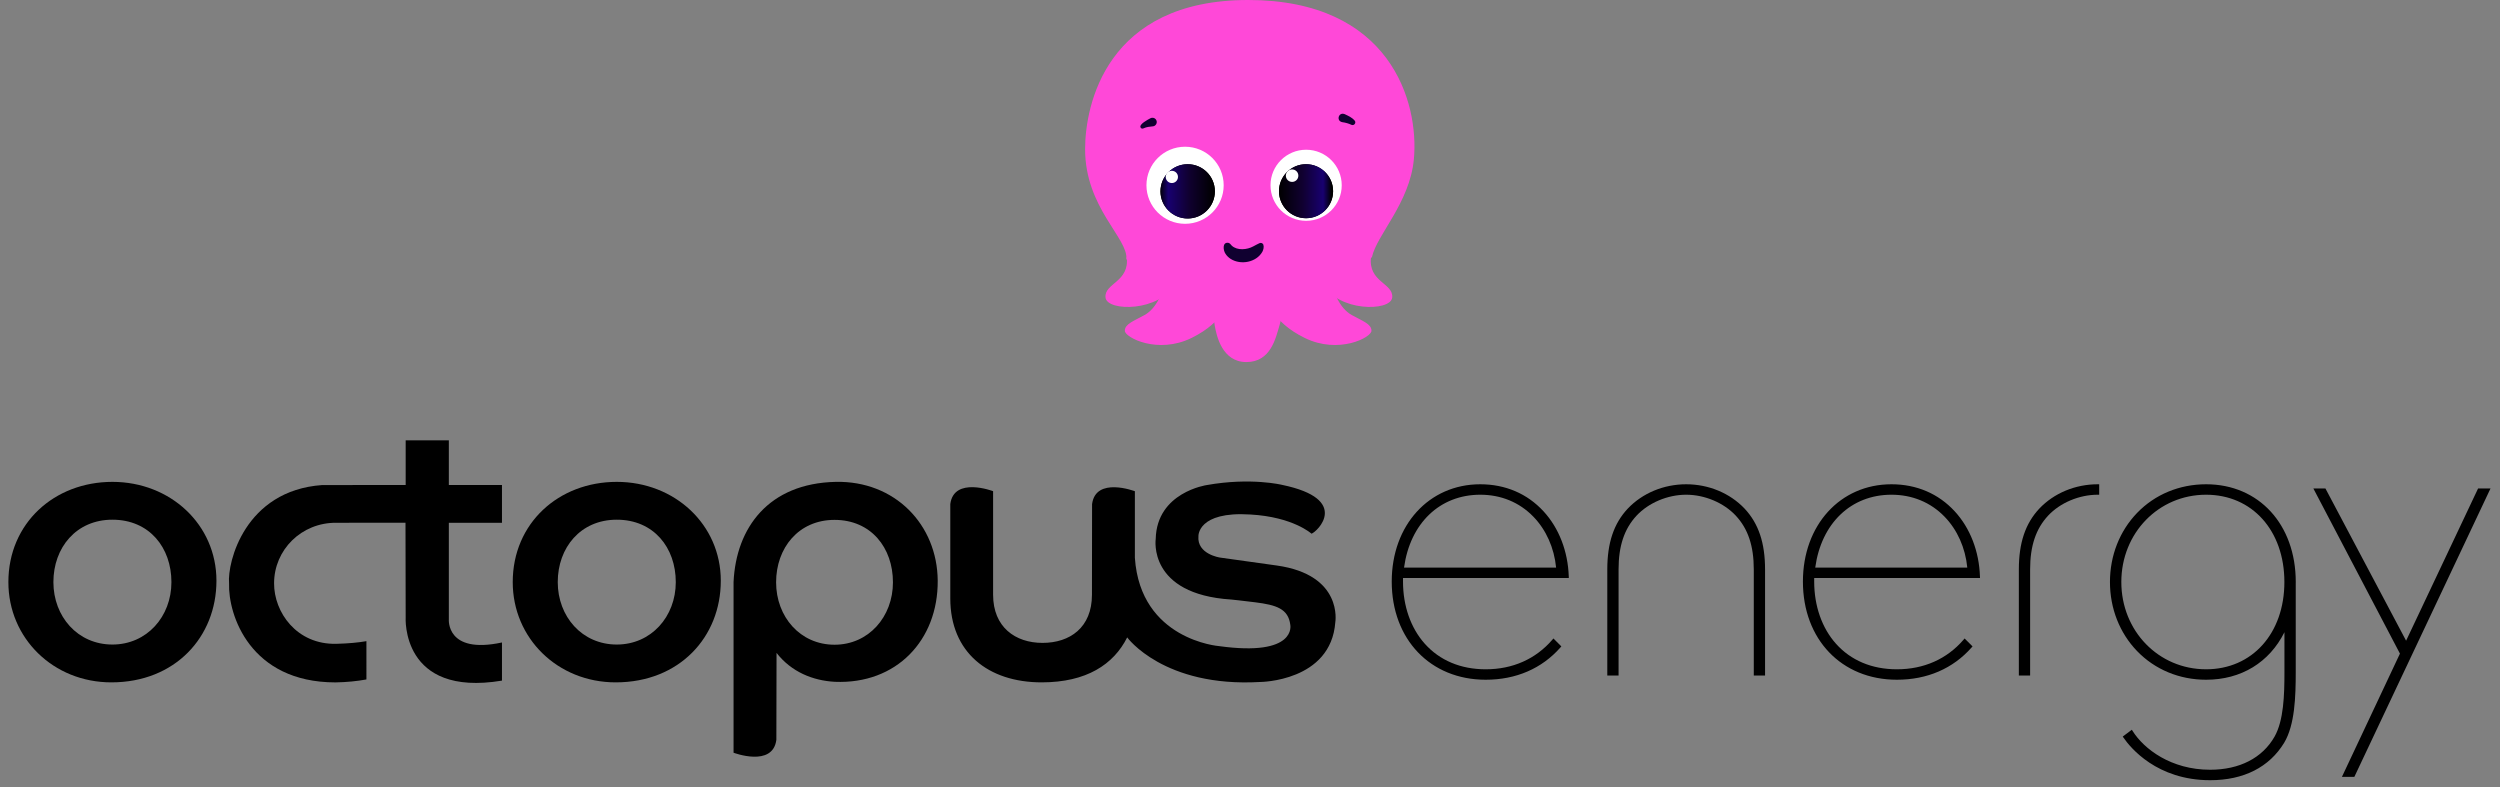
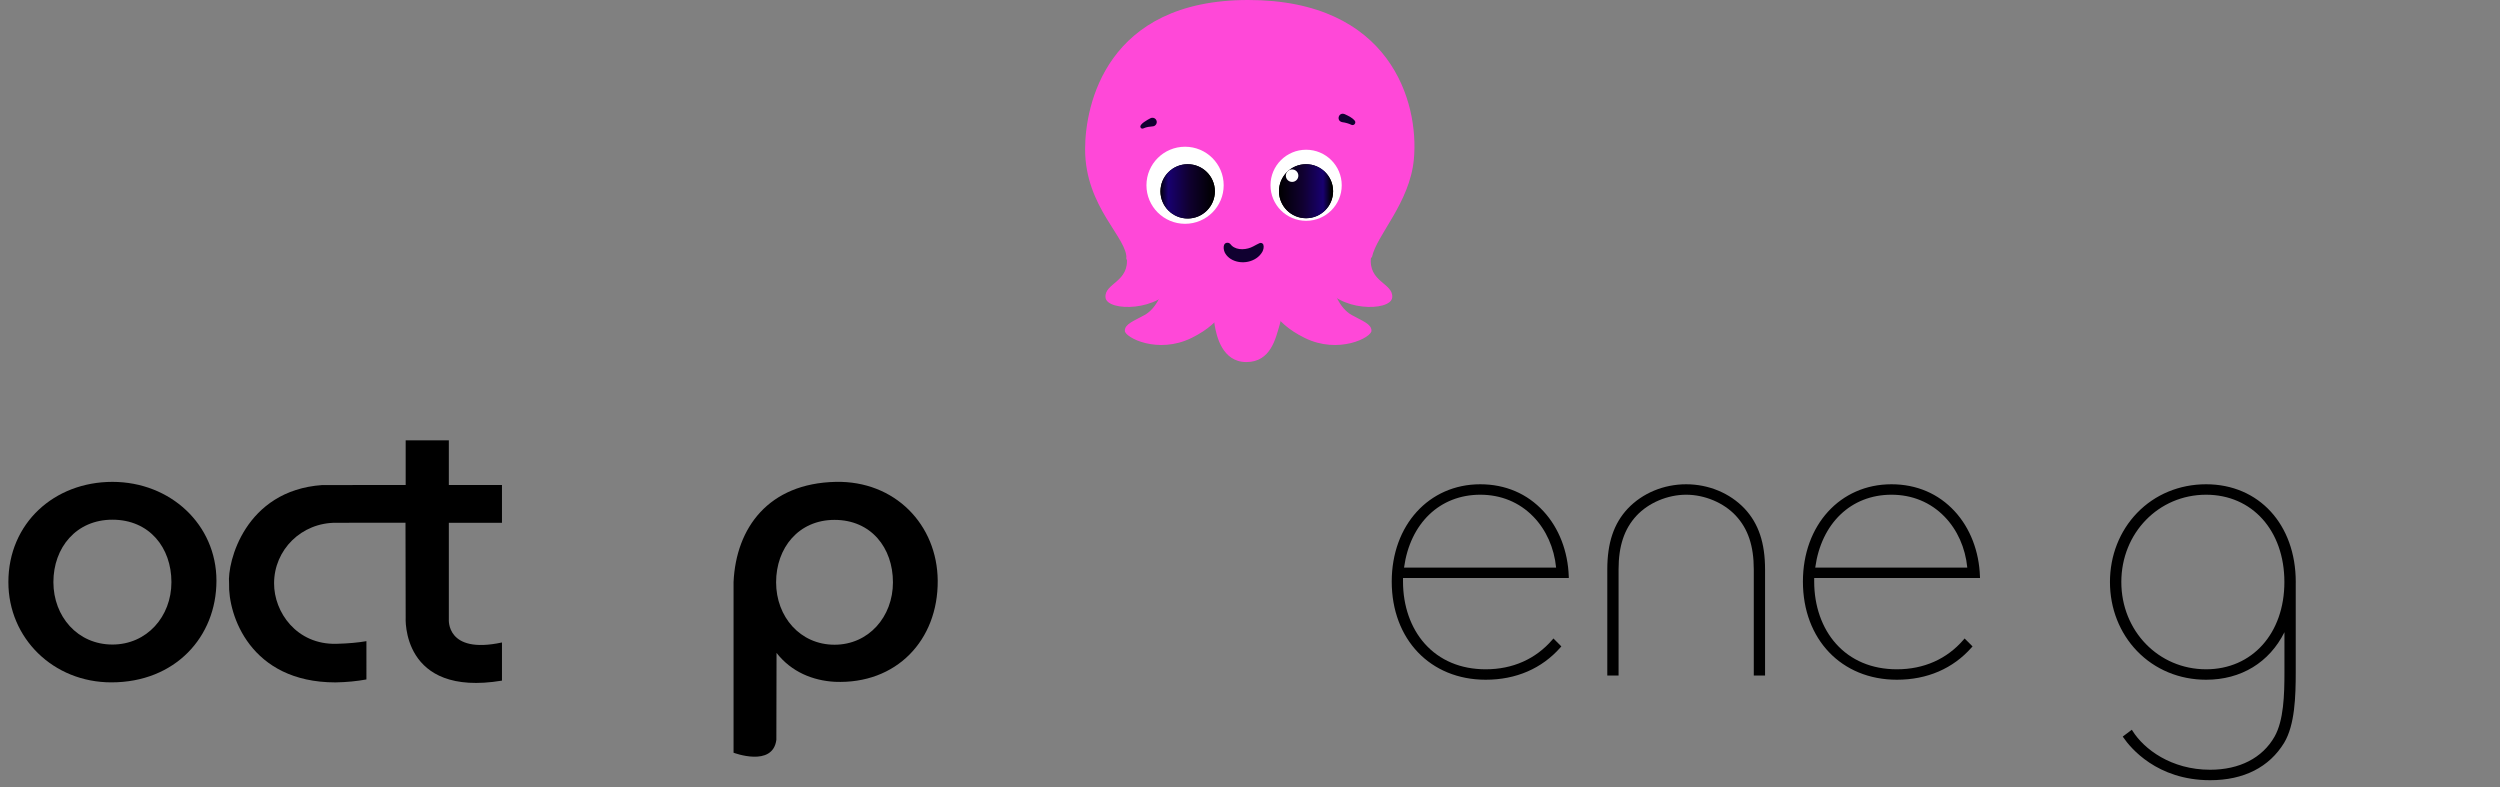
<svg xmlns="http://www.w3.org/2000/svg" width="470" height="148" viewBox="0 0 470 148" fill="none">
  <rect x="0" y="0" width="470" height="148" fill="#808080" stroke="none" />
  <path d="M250.379 52.363C250.464 54.647 251.82 57.947 254.109 59.216C256.173 60.36 257.838 60.908 257.838 62.178C257.838 63.447 251.651 66.661 245.29 63.532C238.932 60.401 238.338 56.51 237.914 54.902C244.867 50.757 250.378 52.364 250.378 52.364" fill="#FF48D8" />
  <path d="M257.922 48.352C258.812 44.164 265.03 38.178 265.806 29.95C266.822 19.163 261.355 0 234.648 0C207.942 0 204 19.789 204 28.047C204 39.089 212.139 44.799 211.757 48.734C218.371 53.937 243.423 60.028 257.921 48.353" fill="#FF48D8" />
  <path d="M218.928 52.363C218.844 54.647 217.487 57.947 215.197 59.216C213.133 60.36 211.466 60.908 211.466 62.178C211.466 63.447 217.655 66.661 224.014 63.532C230.373 60.401 230.966 56.51 231.39 54.902C224.438 50.757 218.927 52.364 218.927 52.364" fill="#FF48D8" />
  <path d="M241.855 53.919C241.855 53.919 241.346 58.4 240.582 61.029C239.819 63.66 238.885 68.068 234.309 68.068C229.733 68.068 228.69 63.038 228.374 61.223C228.035 59.275 227.527 53.431 227.527 53.431C227.527 53.431 234.563 47.101 241.855 53.918" fill="#FF48D8" />
  <path d="M257.752 48.309C257.159 53.047 261.992 53.217 261.738 55.924C261.483 58.631 251.395 58.631 248.681 53.3C245.969 47.971 257.754 48.309 257.754 48.309" fill="#FF48D8" />
  <path d="M211.819 48.309C212.412 53.047 207.579 53.217 207.834 55.924C208.088 58.631 218.176 58.631 220.89 53.3C223.603 47.971 211.819 48.309 211.819 48.309Z" fill="#FF48D8" />
  <path d="M222.792 42.075C226.801 42.075 230.052 38.831 230.052 34.83C230.052 30.829 226.802 27.585 222.792 27.585C218.782 27.585 215.532 30.829 215.532 34.83C215.532 38.831 218.782 42.075 222.792 42.075Z" fill="white" />
  <path d="M218.169 35.974C218.169 38.793 220.458 41.077 223.283 41.077C226.107 41.077 228.396 38.793 228.396 35.974C228.396 33.155 226.107 30.872 223.283 30.872C220.458 30.872 218.169 33.155 218.169 35.974Z" fill="black" />
  <path d="M218.169 35.974C218.169 38.792 220.465 41.077 223.283 41.077C226.101 41.077 228.396 38.792 228.396 35.974C228.396 33.156 226.101 30.872 223.283 30.872C220.465 30.872 218.169 33.156 218.169 35.974Z" fill="url(#paint0_linear_296_949)" />
-   <path d="M220.306 34.411C220.942 34.411 221.459 33.897 221.459 33.261C221.459 32.626 220.944 32.112 220.306 32.112C219.669 32.112 219.154 32.626 219.154 33.261C219.154 33.897 219.669 34.411 220.306 34.411Z" fill="white" />
  <path d="M245.55 41.513C249.248 41.513 252.245 38.522 252.245 34.831C252.245 31.141 249.248 28.15 245.55 28.15C241.852 28.15 238.855 31.142 238.855 34.831C238.855 38.521 241.852 41.513 245.55 41.513Z" fill="white" />
  <path d="M240.449 35.947C240.449 38.75 242.727 41.023 245.537 41.023C248.346 41.023 250.622 38.75 250.622 35.947C250.622 33.143 248.345 30.87 245.537 30.87C242.728 30.87 240.449 33.143 240.449 35.947Z" fill="black" />
  <path d="M240.449 35.947C240.449 38.75 242.732 41.023 245.536 41.023C248.34 41.023 250.622 38.75 250.622 35.947C250.622 33.143 248.34 30.87 245.536 30.87C242.732 30.87 240.449 33.143 240.449 35.947Z" fill="url(#paint1_linear_296_949)" />
  <path d="M242.914 34.199C243.564 34.199 244.09 33.674 244.09 33.025C244.09 32.376 243.564 31.851 242.914 31.851C242.265 31.851 241.738 32.376 241.738 33.025C241.738 33.674 242.265 34.199 242.914 34.199Z" fill="white" />
  <path d="M252.787 21.454C253.502 21.791 254.154 22.061 254.693 22.689C255.017 23.104 254.553 23.684 254.079 23.473C253.571 23.218 252.928 23.045 252.351 22.969C251.146 22.742 251.64 21.013 252.785 21.454" fill="#100030" />
  <path d="M216.694 23.757C216.172 23.797 215.542 23.881 215.069 24.089L214.947 24.145C214.747 24.237 214.512 24.152 214.419 23.953C214.131 23.346 215.817 22.479 216.261 22.242C216.668 22.017 217.188 22.175 217.39 22.595C217.651 23.104 217.263 23.744 216.696 23.757H216.694Z" fill="#100030" />
  <path d="M231.58 46.193C232.614 47.139 234.451 46.963 235.618 46.318C235.844 46.171 236.529 45.848 236.777 45.721C237.044 45.59 237.366 45.697 237.499 45.962C237.663 46.423 237.526 46.937 237.318 47.345C236.182 49.324 233.271 49.878 231.368 48.675C230.992 48.433 230.64 48.111 230.38 47.688C229.957 47.079 229.759 45.506 230.908 45.646C231.191 45.683 231.404 46.002 231.58 46.192" fill="#100030" />
  <path d="M40.692 109.179C40.692 119.731 32.941 128.285 20.933 128.285C10.021 128.285 1.575 119.99 1.575 109.438C1.575 98.34 10.222 90.591 21.134 90.591C32.046 90.591 40.692 98.628 40.692 109.179ZM21.134 121.173C27.612 121.173 32.228 115.919 32.228 109.438C32.228 102.957 28.09 97.703 21.134 97.703C14.314 97.703 10.039 102.957 10.039 109.438C10.039 115.919 14.61 121.173 21.134 121.173Z" fill="black" />
-   <path d="M135.51 109.179C135.51 119.731 127.759 128.285 115.752 128.285C104.839 128.285 96.394 119.99 96.394 109.438C96.394 98.34 105.04 90.591 115.952 90.591C126.865 90.591 135.51 98.628 135.51 109.179ZM115.952 121.173C122.431 121.173 127.047 115.919 127.047 109.438C127.047 102.957 122.909 97.703 115.952 97.703C109.132 97.703 104.857 102.957 104.857 109.438C104.857 115.919 109.428 121.173 115.952 121.173Z" fill="black" />
-   <path d="M178.655 112.937C178.655 112.937 178.657 98.496 178.655 94.762C179.34 89.536 186.703 92.34 186.703 92.34V111.821V111.814C186.703 117.892 190.864 120.863 195.995 120.863C201.127 120.863 205.287 117.995 205.287 111.814C205.287 111.814 205.311 98.507 205.309 94.773C205.994 89.548 213.357 92.351 213.357 92.351V104.876C214.405 120.315 229.169 121.467 229.169 121.467C243.87 123.502 242.577 117.466 242.577 117.466C242.197 114.428 239.931 113.739 236.019 113.238C233.591 112.927 231.482 112.714 231.482 112.714C215.724 111.717 217.274 101.322 217.274 101.322C217.474 92.528 226.883 91.19 226.883 91.19C235.195 89.71 241.066 91.163 241.066 91.163C254.004 93.854 247.633 99.986 246.564 100.334C246.564 100.334 243.119 97.179 235.06 96.726C225.132 96.093 225.307 100.779 225.307 100.779C224.984 104.197 229.362 104.822 229.362 104.822L240.001 106.311C252.569 108.064 251.038 116.98 251.038 116.98C250.212 128.131 236.925 128.212 236.925 128.212C218.753 129.267 211.912 119.831 211.912 119.831C209.366 124.898 204.281 128.285 195.831 128.285C185.758 128.285 178.655 122.637 178.655 112.504" fill="black" />
  <path d="M60.561 91.19C46.027 92.227 42.711 105.734 43.065 109.661C42.863 115.593 47.013 128.285 63.067 128.292C65.182 128.253 67.119 128.062 68.888 127.736L68.887 120.537C67.348 120.807 65.491 120.978 63.249 121.037C55.758 121.225 51.499 115.077 51.528 109.659C51.528 103.375 56.668 98.215 63.249 98.281L76.234 98.278L76.266 116.056C76.266 116.056 75.329 131.119 94.37 127.957V120.784C83.812 123.058 84.382 116.415 84.382 116.415V98.29H94.37V91.179H84.382V82.787H76.266V91.179L60.561 91.19Z" fill="black" />
  <path d="M145.956 139.09C145.271 144.315 137.908 141.512 137.908 141.512V109.438C138.374 99.206 144.495 90.871 157.1 90.591C168.229 90.344 176.221 98.628 176.291 109.179C176.365 120.36 168.526 128.671 156.942 128.181C152.812 127.952 148.778 126.326 145.99 122.746C145.99 122.746 145.955 135.356 145.956 139.09ZM156.891 121.208C163.304 121.208 167.874 115.954 167.874 109.473C167.874 102.992 163.778 97.738 156.891 97.738C150.14 97.738 145.908 102.992 145.908 109.473C145.908 115.954 150.433 121.208 156.891 121.208Z" fill="black" />
  <path d="M291.852 120.256C288.718 123.901 284.381 125.827 279.31 125.827C274.626 125.827 270.665 124.165 267.857 121.019C265.219 118.064 263.766 113.916 263.766 109.338V108.667H294.938L294.929 108.385C294.771 103.634 293.086 99.281 290.184 96.129C287.122 92.802 283.008 91.043 278.287 91.043C268.644 91.043 261.645 98.737 261.645 109.338C261.645 120.202 268.909 127.79 279.31 127.79C285.009 127.79 289.869 125.69 293.366 121.716L293.535 121.524L292.044 120.032L291.852 120.256ZM263.961 106.704C265.101 98.372 270.696 93.007 278.287 93.007C282.191 93.007 285.641 94.43 288.263 97.124C290.669 99.597 292.185 102.989 292.547 106.704H263.961Z" fill="black" />
  <path d="M327.979 95.614C325.224 92.71 321.223 91.044 317.003 91.043H316.999C312.779 91.044 308.778 92.71 306.022 95.615C303.395 98.418 302.171 102.053 302.171 107.056V127.003H304.291V107.056C304.291 102.633 305.368 99.416 307.68 96.933C309.95 94.512 313.522 93.007 317.001 93.007C320.48 93.007 324.052 94.512 326.321 96.933C328.634 99.416 329.711 102.633 329.711 107.056V127.003H331.831V107.056C331.831 102.053 330.608 98.418 327.979 95.614Z" fill="black" />
-   <path d="M394.375 91.043C390.154 91.043 386.152 92.709 383.394 95.615C380.767 98.418 379.543 102.053 379.543 107.056V127.003H381.663V107.056C381.663 102.633 382.74 99.416 385.052 96.933C387.323 94.511 390.895 93.007 394.375 93.007H394.648V91.043H394.375Z" fill="black" />
  <path d="M369.155 120.256C366.021 123.901 361.684 125.827 356.613 125.827C351.929 125.827 347.969 124.165 345.16 121.019C342.522 118.064 341.069 113.916 341.069 109.338V108.667H372.242L372.232 108.385C372.074 103.634 370.389 99.281 367.488 96.129C364.426 92.802 360.312 91.043 355.59 91.043C345.947 91.043 338.948 98.737 338.948 109.338C338.948 120.202 346.212 127.79 356.613 127.79C362.312 127.79 367.173 125.69 370.669 121.716L370.838 121.524L369.347 120.032L369.155 120.256ZM341.264 106.704C342.404 98.372 348 93.007 355.59 93.007C359.494 93.007 362.944 94.43 365.566 97.124C367.973 99.597 369.488 102.989 369.85 106.704H341.264Z" fill="black" />
-   <path d="M465.88 91.83L452.346 120.454L437.179 91.83H434.91L451.189 122.88L440.283 146.048H442.618L468.216 91.83H465.88Z" fill="black" />
  <path d="M414.744 91.042C409.729 91.042 405.123 92.955 401.774 96.428C398.484 99.841 396.672 104.453 396.672 109.417C396.672 114.38 398.484 118.992 401.774 122.405C405.123 125.878 409.729 127.791 414.744 127.791C421.323 127.791 426.626 124.553 429.476 118.856V126.415C429.476 130.662 429.332 135.446 427.623 138.477C425.336 142.498 421.033 144.712 415.506 144.712C408.14 144.712 403.058 140.797 400.944 137.443L400.785 137.191L399.077 138.472L399.226 138.69C400.514 140.564 405.496 146.678 415.506 146.678C421.815 146.678 426.631 144.238 429.435 139.619C431.432 136.265 431.599 131.004 431.599 126.336V109.645L431.601 109.548C431.602 109.504 431.603 109.46 431.603 109.417C431.603 98.598 424.67 91.042 414.744 91.042ZM429.465 109.417C429.465 119.078 423.412 125.826 414.744 125.826C405.809 125.826 398.81 118.618 398.81 109.417C398.81 100.215 405.809 93.008 414.744 93.008C423.412 93.008 429.465 99.755 429.465 109.417Z" fill="black" />
  <defs>
    <linearGradient id="paint0_linear_296_949" x1="228.109" y1="35.969" x2="218.012" y2="35.969" gradientUnits="userSpaceOnUse">
      <stop />
      <stop offset="0.45" stop-color="#100030" />
      <stop offset="0.84" stop-color="#180070" />
      <stop offset="1" />
    </linearGradient>
    <linearGradient id="paint1_linear_296_949" x1="240.432" y1="35.894" x2="250.315" y2="35.894" gradientUnits="userSpaceOnUse">
      <stop />
      <stop offset="0.45" stop-color="#100030" />
      <stop offset="0.84" stop-color="#180070" />
      <stop offset="1" />
    </linearGradient>
  </defs>
</svg>